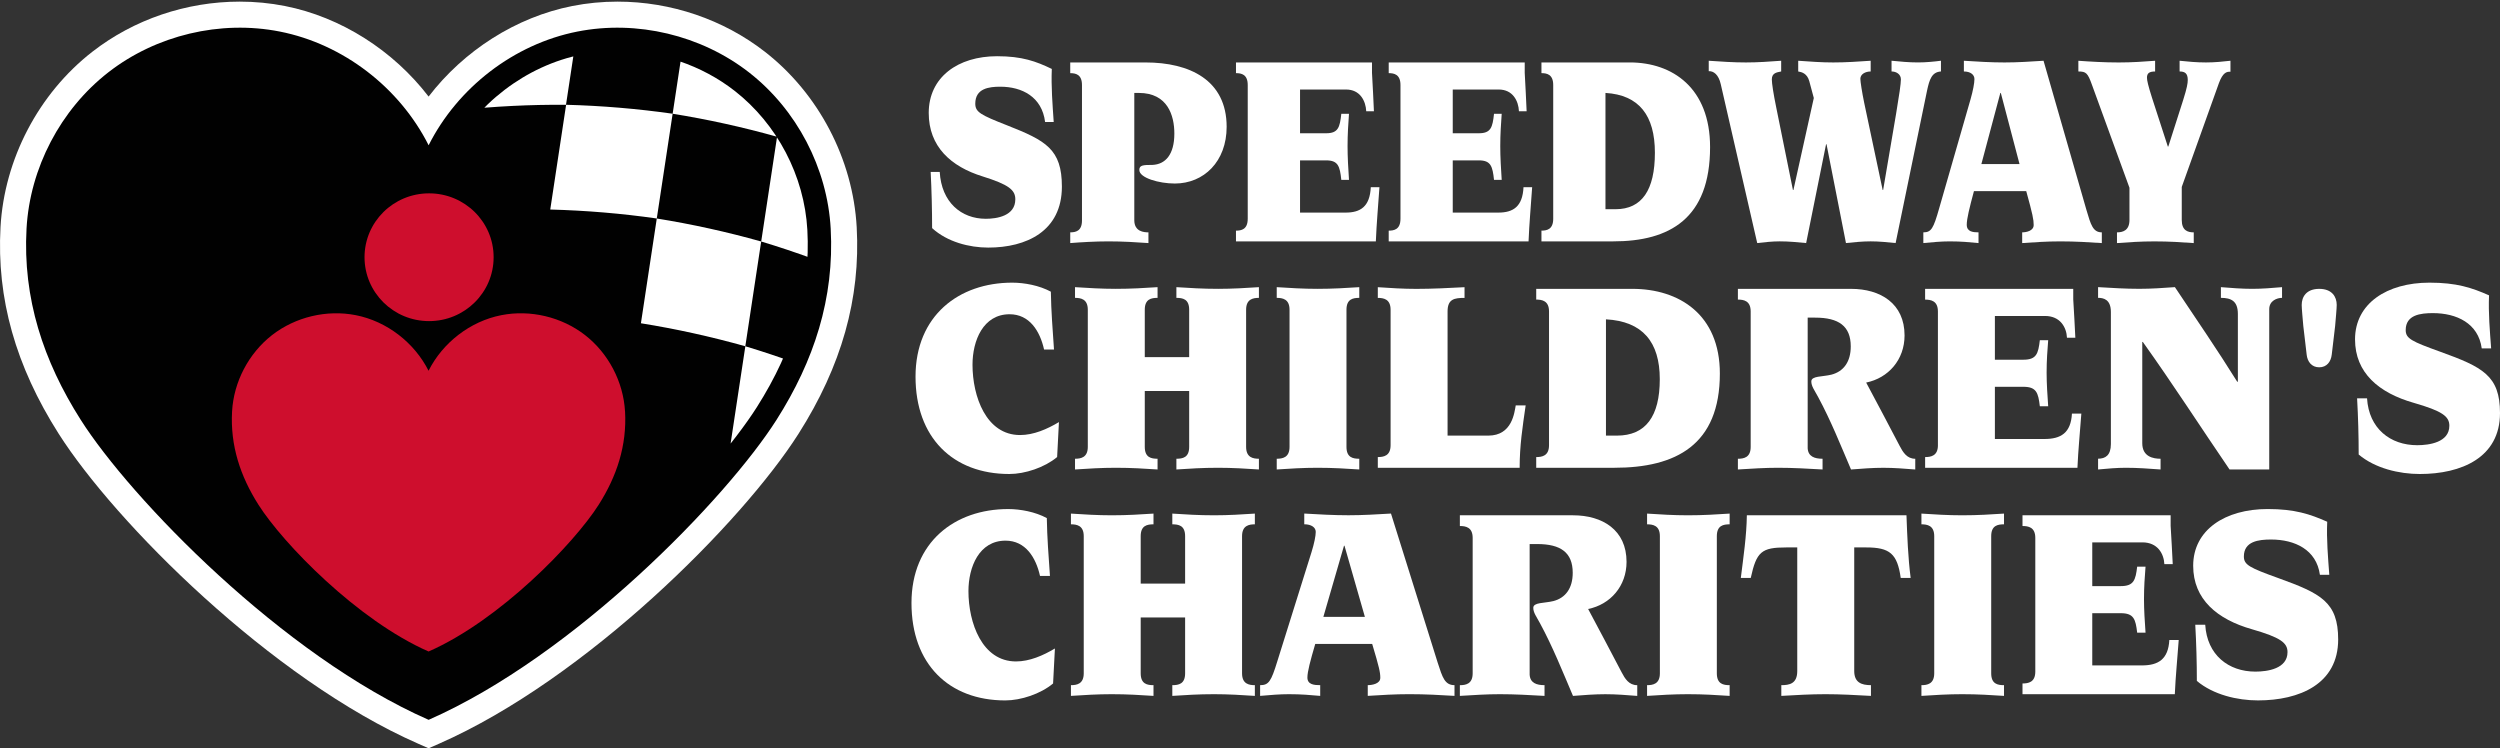
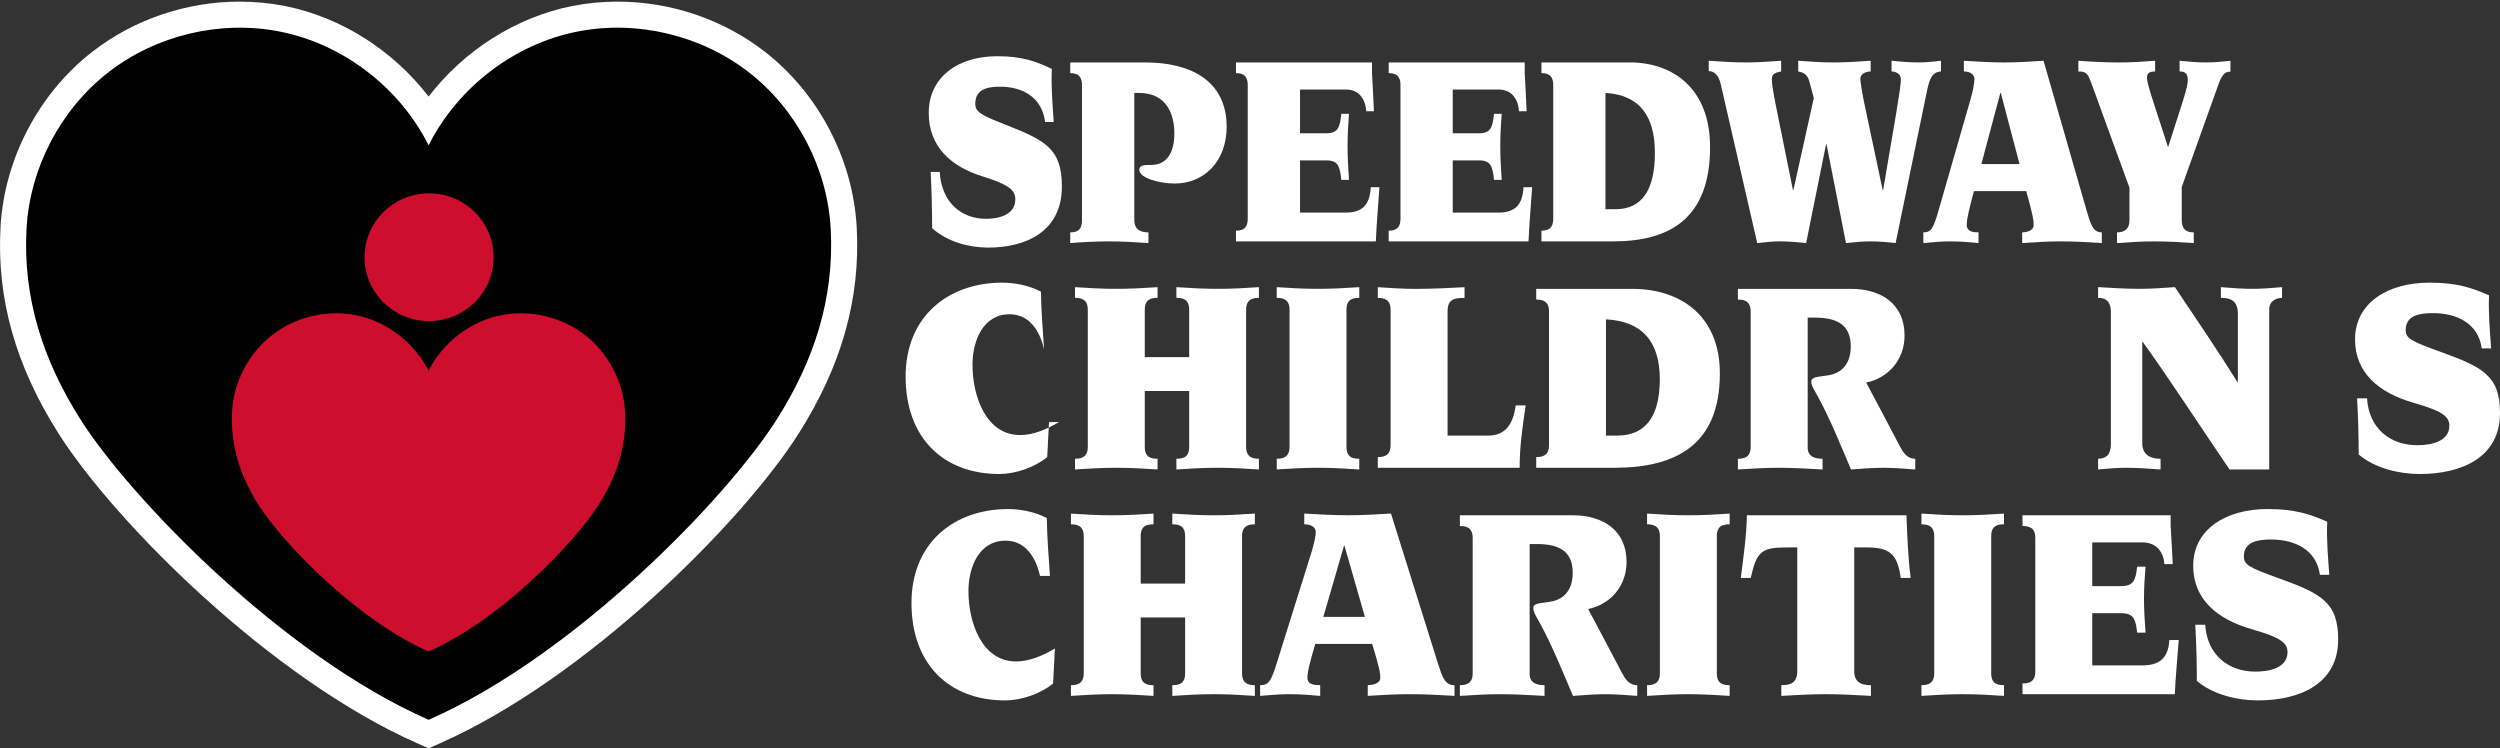
<svg xmlns="http://www.w3.org/2000/svg" id="Full_Color_on_Light" data-name="Full Color on Light" viewBox="0 0 1323.77 396.22">
  <rect x="0" y="0" width="1323.77" height="396.22" fill="#333333" stroke="none" />
  <defs>
    <style>
      .cls-1 {
        clip-path: url(#clippath);
      }

      .cls-2 {
        fill: none;
      }

      .cls-2, .cls-3, .cls-4, .cls-5, .cls-6 {
        stroke-width: 0px;
      }

      .cls-3 {
        fill-rule: evenodd;
      }

      .cls-3, .cls-5 {
        fill: #fff;
      }

      .cls-4 {
        fill: #ce0e2d;
      }

      .cls-6 {
        fill: #010101;
      }
    </style>
    <clipPath id="clippath">
-       <path class="cls-2" d="M226.95,367.57c-23.5-10.98-59.15-32.14-102.88-72.15-35.62-32.59-59.99-62.58-70.91-79.78-19.79-31.13-28.54-61.84-26.77-93.9,1.58-28.56,15.98-56.1,38.54-73.66,17.44-13.57,39.47-21.05,62.04-21.05,6.36,0,12.67.61,18.78,1.82,29.53,5.82,56.41,26.37,70.15,53.64l11.05,21.94,11.05-21.94c13.74-27.27,40.61-47.82,70.14-53.64,6.11-1.21,12.43-1.82,18.78-1.82,22.57,0,44.61,7.48,62.05,21.05,22.54,17.56,36.95,45.09,38.53,73.65,1.77,32.06-6.98,62.77-26.76,93.9-10.93,17.2-35.3,47.19-70.92,79.78-43.73,40.01-79.37,61.17-102.87,72.15Z" />
-     </clipPath>
+       </clipPath>
  </defs>
  <g>
    <g>
      <path class="cls-5" d="M492.8,91.05c.5,9.72.76,20.17.76,29.74,8,7.32,19.69,10.31,29.72,10.31,20.2,0,39-8.67,39-32.28,0-19.88-8.51-24.36-28.96-32.43-14.1-5.53-16.9-7.03-16.9-11.51,0-8.07,7.25-8.97,13.22-8.97,11.56,0,22.1,5.39,23.75,18.68h4.56c-.63-9.41-1.4-18.68-1.01-28.09-8.39-4.04-15.75-6.73-28.97-6.73-20.7,0-36.2,11.06-36.2,30.04,0,17.78,11.69,28.39,28.58,33.62,13.84,4.34,17.27,7.17,17.27,12.11,0,8.81-9.78,10.31-15.62,10.31-13.08,0-23.5-8.82-24.4-24.81h-4.82Z" />
      <path class="cls-5" d="M572.92,116.75c0,5.68-3.42,6.28-6.22,6.28v5.68c5.59-.45,13.33-.9,20.19-.9,7.76,0,14.87.45,21.22.9v-5.68c-2.28,0-7.49-.3-7.49-6.43V49.21h2.41c15.24,0,18.8,11.95,18.8,21.52,0,11.21-4.82,16.29-11.56,16.59-5.08,0-6.99.15-6.99,2.69,0,4.19,10.42,7.17,18.8,7.17,15.37,0,27.44-11.66,27.44-30.04,0-24.81-19.69-34.07-42.94-34.07h-39.88v5.67c2.8,0,6.22.6,6.22,6.28v71.73h0Z" />
      <path class="cls-5" d="M660.68,115.86c0,5.68-3.42,6.27-6.22,6.27v5.68h74.06c.38-9.56,1.26-19.13,1.91-28.69h-4.58c-.51,10.31-5.46,13.45-13.34,13.45h-24.13v-27.65h13.84c6.36,0,7.25,3.14,8.01,10.31h4.07c-.39-5.83-.76-12.11-.76-17.79,0-6.57.38-11.8.76-17.19h-4.07c-.76,7.18-1.65,10.31-8.01,10.31h-13.84v-23.16h24.38c7.37,0,10.41,5.98,10.67,11.51h4.07c-.25-6.43-.63-13-1.02-20.32v-5.53h-72.02v5.67c2.8,0,6.22.6,6.22,6.28v70.84h0Z" />
      <path class="cls-5" d="M741.56,115.86c0,5.68-3.43,6.27-6.23,6.27v5.68h74.05c.38-9.56,1.27-19.13,1.91-28.69h-4.58c-.5,10.31-5.46,13.45-13.34,13.45h-24.13v-27.65h13.85c6.35,0,7.23,3.14,8,10.31h4.07c-.38-5.83-.76-12.11-.76-17.79,0-6.57.39-11.8.76-17.19h-4.07c-.76,7.18-1.65,10.31-8,10.31h-13.85v-23.16h24.38c7.37,0,10.43,5.98,10.67,11.51h4.07c-.25-6.43-.63-13-1.01-20.32v-5.53h-72.02v5.67c2.79,0,6.23.6,6.23,6.28v70.84h0Z" />
      <path class="cls-3" d="M850.11,49.21c17.79,1.05,26.17,11.95,26.17,31.68s-6.86,29.89-20.83,29.89h-5.34v-61.57h0ZM816.2,127.81h37.98c29.98,0,51.32-12.11,51.32-49.92,0-31.23-19.81-44.83-42.54-44.83h-46.75v5.67c2.8,0,6.23.6,6.23,6.28v70.84c0,5.68-3.42,6.27-6.23,6.27v5.68h0Z" />
      <path class="cls-5" d="M904.8,37.69c2.54-.14,5.21,1.8,6.35,6.87l19.31,84.14c3.93-.45,8-.9,11.94-.9,4.7,0,9.27.45,13.97.9l10.54-52.3h.25l10.29,52.3c4.32-.45,8.76-.9,13.08-.9s8.76.45,13.21.9l16.64-80.7c1.27-5.97,2.55-9.86,7.37-10.16v-5.68c-3.42.45-7.88.9-12.19.9-4.71,0-9.53-.45-13.98-.9v5.68c2.55,0,4.96,1.49,4.96,4.19,0,2.24-.9,8.37-2.55,18.23l-6.86,40.35h-.25l-9.78-46.18c-1.14-5.53-2.03-11.21-2.03-12.7,0-2.39,2.54-3.88,5.46-3.88v-5.68c-6.48.45-13.21.9-19.82.9-6.22,0-12.32-.45-18.55-.9v5.68c1.91.3,4.71,1.05,5.85,5.08l2.41,8.97-10.8,48.72h-.25l-8.89-43.94c-1.41-6.87-2.29-12.55-2.29-14.64,0-3.44,2.67-3.74,4.95-4.19v-5.68c-6.09.45-12.44.9-18.67.9-6.6,0-13.21-.45-19.69-.9v5.53h0Z" />
      <path class="cls-3" d="M1018.43,128.71c4.7-.45,9.39-.9,13.97-.9,6.09,0,10.55.45,15.24.9v-5.68c-2.92,0-6.23-.3-6.23-4.03,0-3.14,1.4-8.82,3.81-17.79h27.69c3.43,12.4,3.94,15.09,3.94,17.93,0,3.14-3.94,3.89-6.09,3.89v5.68c6.6-.45,13.07-.9,20.19-.9,8.01,0,15.12.45,21.98.9v-5.68c-4.7,0-5.84-4.03-8.13-11.81l-22.73-79.05c-6.86.45-13.85.9-20.71.9s-14.86-.45-21.47-.9v5.68c3.43,0,5.59,1.64,5.59,4.03,0,2.09-.76,6.13-2.04,10.61l-16.64,57.84c-3.05,10.76-4.19,12.7-8.38,12.7v5.68h0ZM1049.16,86.86l10.04-37.66h.25l9.9,37.66h-20.2Z" />
      <path class="cls-5" d="M1100.52,37.85c4.05,0,4.95.75,7.23,7.17l19.82,54.4v17.04c0,5.53-3.43,6.58-6.61,6.58v5.68c6.23-.45,12.45-.9,19.82-.9,7.88,0,14.61.45,20.83.9v-5.68c-3.3,0-6.35-1.05-6.35-6.58v-17.48l19.69-55c2.04-5.53,4.07-6.13,6.1-5.98v-5.83c-3.81.45-8.39.9-12.96.9-5.09,0-9.65-.45-13.97-.9v5.68c2.67,0,4.32.89,4.32,4.48,0,1.79-.39,4.18-2.42,10.61l-7.88,24.66h-.25l-8.39-25.85c-2.03-6.43-2.66-9.12-2.66-10.61,0-2.39,1.26-3.28,4.31-3.28v-5.68c-5.84.45-12.19.9-19.3.9-7.62,0-15.24-.45-21.34-.9v5.68h0Z" />
    </g>
    <g>
-       <path class="cls-5" d="M560.74,223.48c-6.22,3.74-13.42,6.88-20.61,6.88-17.98,0-25.18-20.47-25.18-37.21,0-12.85,5.67-26.75,19.64-26.75,10.51,0,16.05,8.82,18.26,18.68h5.25c-.69-10.16-1.52-20.47-1.66-30.63-6.09-3.29-13.98-4.78-20.48-4.78-28.22,0-51.18,17.48-51.18,49.76s19.78,51.56,49.66,51.56c8.3,0,18.67-3.44,25.32-8.97l.96-18.53h0Z" />
+       <path class="cls-5" d="M560.74,223.48c-6.22,3.74-13.42,6.88-20.61,6.88-17.98,0-25.18-20.47-25.18-37.21,0-12.85,5.67-26.75,19.64-26.75,10.51,0,16.05,8.82,18.26,18.68c-.69-10.16-1.52-20.47-1.66-30.63-6.09-3.29-13.98-4.78-20.48-4.78-28.22,0-51.18,17.48-51.18,49.76s19.78,51.56,49.66,51.56c8.3,0,18.67-3.44,25.32-8.97l.96-18.53h0Z" />
      <path class="cls-5" d="M569.23,248.59c6.63-.45,14.11-.9,21.58-.9,8.3,0,15.21.45,22.13.9v-5.68c-3.32,0-6.77-.6-6.77-6.28v-29.59h23.51v29.59c0,5.67-3.46,6.28-6.77,6.28v5.68c6.91-.45,13.83-.9,22.13-.9,7.46,0,14.94.45,21.57.9v-5.68c-3.04,0-6.78-.6-6.78-6.28v-72.63c0-5.68,3.73-6.28,6.78-6.28v-5.67c-6.63.45-14.11.89-21.57.89-8.3,0-15.22-.45-22.13-.89v5.67c3.31,0,6.77.6,6.77,6.28v25.1h-23.51v-25.1c0-5.68,3.46-6.28,6.77-6.28v-5.67c-6.92.45-13.84.89-22.13.89-7.47,0-14.94-.45-21.58-.89v5.67c3.04,0,6.77.6,6.77,6.28v72.63c0,5.67-3.73,6.28-6.77,6.28v5.68h0Z" />
      <path class="cls-5" d="M676.04,248.59c6.64-.45,14.12-.9,21.58-.9,8.3,0,15.22.45,22.13.9v-5.68c-3.32,0-6.78-.6-6.78-6.28v-72.63c0-5.68,3.46-6.28,6.78-6.28v-5.67c-6.91.45-13.83.89-22.13.89-7.46,0-14.94-.45-21.58-.89v5.67c3.04,0,6.78.6,6.78,6.28v72.63c0,5.67-3.73,6.28-6.78,6.28v5.68h0Z" />
      <path class="cls-5" d="M736.33,235.74c0,5.68-3.72,6.28-6.77,6.28v5.67h75.11c0-11.81,1.52-21.52,3.18-33.02h-5.26c-.69,3.59-1.8,15.99-14.52,15.99h-21.57v-65.75c0-6.58,3.59-7.17,8.98-7.17v-5.67c-8.57.45-17.02.89-25.59.89-6.91,0-13.98-.45-20.33-.89v5.67c3.04,0,6.77.6,6.77,6.28v71.73h0Z" />
      <path class="cls-3" d="M850.37,169.09c19.37,1.04,28.5,11.96,28.5,31.68s-7.48,29.89-22.69,29.89h-5.81v-61.57h0ZM813.43,247.69h41.36c32.65,0,55.89-12.1,55.89-49.91,0-31.24-21.59-44.83-46.33-44.83h-50.91v5.68c3.04,0,6.78.6,6.78,6.28v70.84c0,5.68-3.74,6.28-6.78,6.28v5.67h0Z" />
      <path class="cls-5" d="M920.25,248.59c7.33-.45,14.24-.9,21.16-.9,7.89,0,15.78.45,23.65.9v-5.68c-4.28,0-7.61-1.2-7.88-5.53v-69.19h4c12.45,0,18.81,4.48,18.81,15.25,0,8.22-3.87,13.29-10.23,14.94-4.85,1.2-10.65.6-10.65,3.59,0,2.54,1.66,4.63,3.59,8.22,6.63,12.26,11.89,25.41,17.43,38.41,5.67-.45,11.48-.9,17.15-.9s11.2.45,16.87.9v-5.68c-4.43,0-6.5-3.44-8.3-6.88-5.81-11.21-11.76-22.27-17.7-33.47,11.76-2.39,20.33-12.1,20.33-24.96,0-16.89-12.72-24.66-28.35-24.66h-59.9v5.68c3.04,0,6.77.6,6.77,6.28v71.73c0,5.67-3.72,6.28-6.77,6.28v5.68h0Z" />
-       <path class="cls-5" d="M1026.15,235.74c0,5.68-3.74,6.28-6.78,6.28v5.67h80.65c.41-9.56,1.38-19.13,2.07-28.69h-4.98c-.55,10.31-5.94,13.45-14.52,13.45h-26.28v-27.64h15.08c6.91,0,7.88,3.13,8.72,10.31h4.42c-.41-5.83-.83-12.1-.83-17.78,0-6.58.41-11.81.83-17.19h-4.42c-.84,7.17-1.8,10.32-8.72,10.32h-15.08v-23.16h26.56c8.02,0,11.35,5.98,11.61,11.51h4.43c-.28-6.42-.69-13-1.11-20.32v-5.53h-78.44v5.68c3.04,0,6.78.6,6.78,6.28v70.84h0Z" />
      <path class="cls-5" d="M1110.98,248.59c4.85-.45,9.82-.9,14.67-.9,6.09,0,12.31.45,18.39.9v-5.68c-3.87,0-9.69-1.05-9.69-8.22v-53.65h.28c15.91,22.26,30.72,45.28,45.93,67.55h21.02v-84.89c0-4.48,4.15-5.98,6.78-5.98v-5.67c-5.26.45-10.52.89-15.78.89-5.53,0-11.07-.45-16.59-.89v5.67c5.39,0,8.98,1.65,8.98,8.52v35.71l-.27.3c-10.52-16.89-22-33.62-33.07-50.21-6.22.45-12.31.89-18.81.89-7.34,0-14.54-.45-21.87-.89v5.67c2.76,0,6.78.75,6.78,7.47v69.94c0,5.98-2.91,7.77-6.78,7.77v5.68h0Z" />
-       <path class="cls-5" d="M1221.39,187.77c.41,3.73,2.63,6.72,6.65,6.72s6.22-2.99,6.64-6.72l1.8-15.25c.28-3.44.83-9.11.83-11.05,0-4.34-2.5-8.52-9.26-8.52s-9.28,4.18-9.28,8.52c0,1.94.56,7.62.84,11.05l1.79,15.25h0Z" />
      <path class="cls-5" d="M1248.1,210.93c.56,9.71.84,20.17.84,29.74,8.7,7.33,21.44,10.32,32.37,10.32,21.99,0,42.46-8.67,42.46-32.28,0-19.87-9.26-24.36-31.54-32.43-15.35-5.53-18.39-7.02-18.39-11.51,0-8.07,7.89-8.97,14.39-8.97,12.59,0,24.07,5.38,25.87,18.68h4.98c-.69-9.41-1.52-18.68-1.11-28.09-9.13-4.04-17.15-6.72-31.54-6.72-22.55,0-39.42,11.05-39.42,30.03,0,17.78,12.72,28.39,31.12,33.62,15.08,4.34,18.82,7.17,18.82,12.11,0,8.82-10.65,10.31-17.02,10.31-14.24,0-25.59-8.82-26.56-24.81h-5.26Z" />
    </g>
    <g>
      <path class="cls-5" d="M558.59,343.37c-6.23,3.73-13.42,6.87-20.61,6.87-17.98,0-25.18-20.47-25.18-37.21,0-12.85,5.67-26.75,19.64-26.75,10.52,0,16.05,8.82,18.26,18.69h5.26c-.7-10.16-1.52-20.48-1.66-30.64-6.09-3.29-13.97-4.78-20.47-4.78-28.23,0-51.19,17.48-51.19,49.77s19.79,51.56,49.66,51.56c8.31,0,18.68-3.43,25.32-8.97l.97-18.53h0Z" />
      <path class="cls-5" d="M567.07,368.48c6.64-.45,14.11-.9,21.59-.9,8.3,0,15.21.45,22.13.9v-5.68c-3.33,0-6.78-.59-6.78-6.27v-29.59h23.52v29.59c0,5.68-3.46,6.27-6.78,6.27v5.68c6.91-.45,13.83-.9,22.13-.9,7.47,0,14.94.45,21.58.9v-5.68c-3.05,0-6.78-.59-6.78-6.27v-72.63c0-5.68,3.73-6.27,6.78-6.27v-5.68c-6.64.45-14.11.9-21.58.9-8.3,0-15.22-.45-22.13-.9v5.68c3.32,0,6.78.59,6.78,6.27v25.11h-23.52v-25.11c0-5.68,3.45-6.27,6.78-6.27v-5.68c-6.92.45-13.84.9-22.13.9-7.47,0-14.95-.45-21.59-.9v5.68c3.05,0,6.78.59,6.78,6.27v72.63c0,5.68-3.73,6.27-6.78,6.27v5.68h0Z" />
      <path class="cls-3" d="M667.24,368.48c5.12-.45,10.24-.9,15.22-.9,6.65,0,11.48.45,16.6.9v-5.68c-3.17,0-6.78-.29-6.78-4.04,0-3.13,1.53-8.81,4.15-17.78h30.16c3.73,12.4,4.29,15.09,4.29,17.93,0,3.13-4.29,3.88-6.64,3.88v5.68c7.2-.45,14.25-.9,21.99-.9,8.71,0,16.47.45,23.94.9v-5.68c-5.12,0-6.37-4.04-8.87-11.81l-24.76-79.05c-7.46.45-15.08.9-22.54.9s-16.19-.45-23.38-.9v5.68c3.73,0,6.08,1.64,6.08,4.04,0,2.09-.82,6.13-2.21,10.61l-18.12,57.84c-3.31,10.76-4.57,12.7-9.13,12.7v5.68h0ZM700.73,326.64l10.93-37.66h.26l10.8,37.66h-21.99Z" />
      <path class="cls-5" d="M773.02,368.48c7.34-.45,14.25-.9,21.17-.9,7.88,0,15.77.45,23.65.9v-5.68c-4.29,0-7.61-1.2-7.88-5.53v-69.19h4.01c12.44,0,18.8,4.48,18.8,15.24,0,8.22-3.87,13.3-10.23,14.95-4.84,1.2-10.65.6-10.65,3.59,0,2.54,1.66,4.64,3.59,8.22,6.64,12.26,11.9,25.41,17.43,38.41,5.68-.45,11.48-.9,17.16-.9s11.2.45,16.87.9v-5.68c-4.43,0-6.5-3.43-8.3-6.87-5.82-11.2-11.76-22.27-17.71-33.47,11.76-2.39,20.34-12.11,20.34-24.96,0-16.89-12.74-24.66-28.37-24.66h-59.89v5.68c3.05,0,6.78.6,6.78,6.28v71.73c0,5.68-3.73,6.27-6.78,6.27v5.68h0Z" />
      <path class="cls-5" d="M872.14,368.48c6.65-.45,14.11-.9,21.59-.9,8.3,0,15.21.45,22.13.9v-5.68c-3.31,0-6.78-.59-6.78-6.27v-72.63c0-5.68,3.47-6.27,6.78-6.27v-5.68c-6.92.45-13.84.9-22.13.9-7.48,0-14.94-.45-21.59-.9v5.68c3.05,0,6.78.59,6.78,6.27v72.63c0,5.68-3.73,6.27-6.78,6.27v5.68h0Z" />
      <path class="cls-5" d="M943.23,368.48c7.74-.45,15.49-.9,23.37-.9s16.05.45,24.08.9v-5.68c-5.12,0-8.85-1.49-8.85-7.47v-65.46h6.36c12.44,0,16.45,3.29,18.26,16.14h5.25c-1.38-10.76-1.8-22.12-2.21-33.18h-84.52c-.14,10.91-1.8,21.97-3.19,33.18h5.26c3.05-13.9,5.67-16.14,18.82-16.14h5.8v65.46c0,6.72-4.15,7.47-8.44,7.47v5.68h0Z" />
      <path class="cls-5" d="M1017.41,368.48c6.64-.45,14.11-.9,21.58-.9,8.31,0,15.23.45,22.15.9v-5.68c-3.33,0-6.78-.59-6.78-6.27v-72.63c0-5.68,3.45-6.27,6.78-6.27v-5.68c-6.92.45-13.84.9-22.15.9-7.46,0-14.94-.45-21.58-.9v5.68c3.05,0,6.78.59,6.78,6.27v72.63c0,5.68-3.73,6.27-6.78,6.27v5.68h0Z" />
      <path class="cls-5" d="M1077.71,355.63c0,5.68-3.73,6.27-6.78,6.27v5.68h80.65c.42-9.56,1.39-19.13,2.07-28.69h-4.97c-.56,10.32-5.96,13.45-14.53,13.45h-26.28v-27.65h15.07c6.92,0,7.88,3.14,8.71,10.32h4.43c-.42-5.83-.82-12.11-.82-17.78,0-6.57.4-11.81.82-17.19h-4.43c-.84,7.17-1.8,10.31-8.71,10.31h-15.07v-23.16h26.56c8.02,0,11.34,5.97,11.62,11.51h4.43c-.28-6.43-.7-13-1.11-20.32v-5.53h-78.44v5.68c3.05,0,6.78.6,6.78,6.28v70.84h0Z" />
      <path class="cls-5" d="M1162.41,330.82c.56,9.71.84,20.18.84,29.74,8.71,7.32,21.44,10.31,32.36,10.31,21.99,0,42.47-8.67,42.47-32.28,0-19.88-9.27-24.36-31.54-32.43-15.35-5.53-18.39-7.03-18.39-11.51,0-8.07,7.88-8.97,14.38-8.97,12.6,0,24.07,5.38,25.88,18.68h4.97c-.68-9.41-1.52-18.68-1.1-28.09-9.13-4.04-17.15-6.73-31.54-6.73-22.55,0-39.43,11.06-39.43,30.04,0,17.78,12.74,28.39,31.14,33.62,15.08,4.34,18.81,7.17,18.81,12.11,0,8.82-10.65,10.32-17.01,10.32-14.25,0-25.6-8.82-26.56-24.81h-5.26Z" />
    </g>
  </g>
  <g>
    <path class="cls-5" d="M221.4,393.78c-77.9-34.24-160.59-117.31-190.33-164.11C8.26,193.78-1.82,158,.27,120.29,2.26,84.29,20.42,49.57,48.86,27.43,70.87,10.3,98.61.86,126.97.86c8.05,0,16.08.78,23.85,2.31,29.78,5.87,57.41,23.57,76.13,47.96,18.72-24.39,46.35-42.1,76.14-47.96,7.76-1.53,15.79-2.31,23.84-2.31,28.37,0,56.11,9.44,78.12,26.57,28.43,22.14,46.59,56.85,48.58,92.86,2.09,37.7-7.99,73.48-30.8,109.38-29.75,46.8-112.44,129.87-190.32,164.11l-5.55,2.44-5.55-2.44Z" />
    <g>
      <path class="cls-6" d="M411.19,222.28c-26.41,41.55-106.87,124.87-184.23,158.88-77.37-34.01-157.83-117.32-184.23-158.88-19.82-31.17-30.72-64.34-28.68-101.22,1.77-32.04,17.97-63.02,43.29-82.74,25.32-19.71,59.34-27.82,90.82-21.61,33.6,6.62,63.43,29.69,78.8,60.21,15.37-30.52,45.21-53.6,78.8-60.21,31.48-6.21,65.5,1.9,90.82,21.61,25.32,19.72,41.51,50.69,43.28,82.74,2.04,36.88-8.86,70.05-28.67,101.22Z" />
      <g class="cls-1">
        <path class="cls-5" d="M299.7,55.49c-19.03-.14-37.87.8-56.79,2.83,2.8-18.49,5.6-36.98,8.4-55.47C270.23.81,289.06-.13,308.1.01c-2.8,18.49-5.6,36.98-8.4,55.47ZM419.85,16.94c-18.24-5.13-36.58-9.17-55.28-12.18-2.8,18.49-5.6,36.98-8.4,55.47,18.71,3.01,37.04,7.06,55.28,12.18,2.8-18.49,5.6-36.98,8.4-55.47ZM356.17,60.22c-18.76-2.66-37.47-4.23-56.41-4.74-2.8,18.49-5.6,36.98-8.4,55.47,18.94.5,37.65,2.07,56.41,4.74,2.8-18.49,5.6-36.98,8.4-55.47ZM464.86,91.93c-17.47-7.55-35.18-14.02-53.4-19.52-2.8,18.49-5.6,36.98-8.4,55.47,18.22,5.5,35.93,11.97,53.4,19.52,2.8-18.49,5.6-36.98,8.4-55.47ZM403.05,127.88c-18.24-5.13-36.58-9.17-55.28-12.18-2.8,18.49-5.6,36.98-8.4,55.47,18.71,3.01,37.04,7.06,55.28,12.18,2.8-18.49,5.6-36.98,8.4-55.47ZM448.06,202.87c-17.47-7.55-35.18-14.02-53.4-19.52-2.8,18.49-5.6,36.98-8.4,55.47,18.22,5.5,35.93,11.97,53.4,19.52,2.8-18.49,5.6-36.98,8.4-55.47Z" />
      </g>
      <path class="cls-4" d="M193.02,136.2c0-18.68,15.3-33.82,34.18-33.82s34.18,15.14,34.18,33.82-15.3,33.83-34.18,33.83-34.18-15.15-34.18-33.83h0ZM330.96,217.88c-.87-15.66-8.78-30.8-21.15-40.43-12.37-9.63-29-13.6-44.38-10.56-16.42,3.23-31,14.51-38.51,29.43-7.51-14.92-22.09-26.19-38.51-29.43-15.39-3.04-32.01.93-44.38,10.56-12.37,9.64-20.29,24.77-21.15,40.43-1,18.02,4.33,34.23,14.02,49.46,12.9,20.31,52.22,61.02,90.03,77.64,37.81-16.62,77.12-57.33,90.03-77.64,9.68-15.23,15.01-31.44,14.01-49.46Z" />
    </g>
  </g>
</svg>